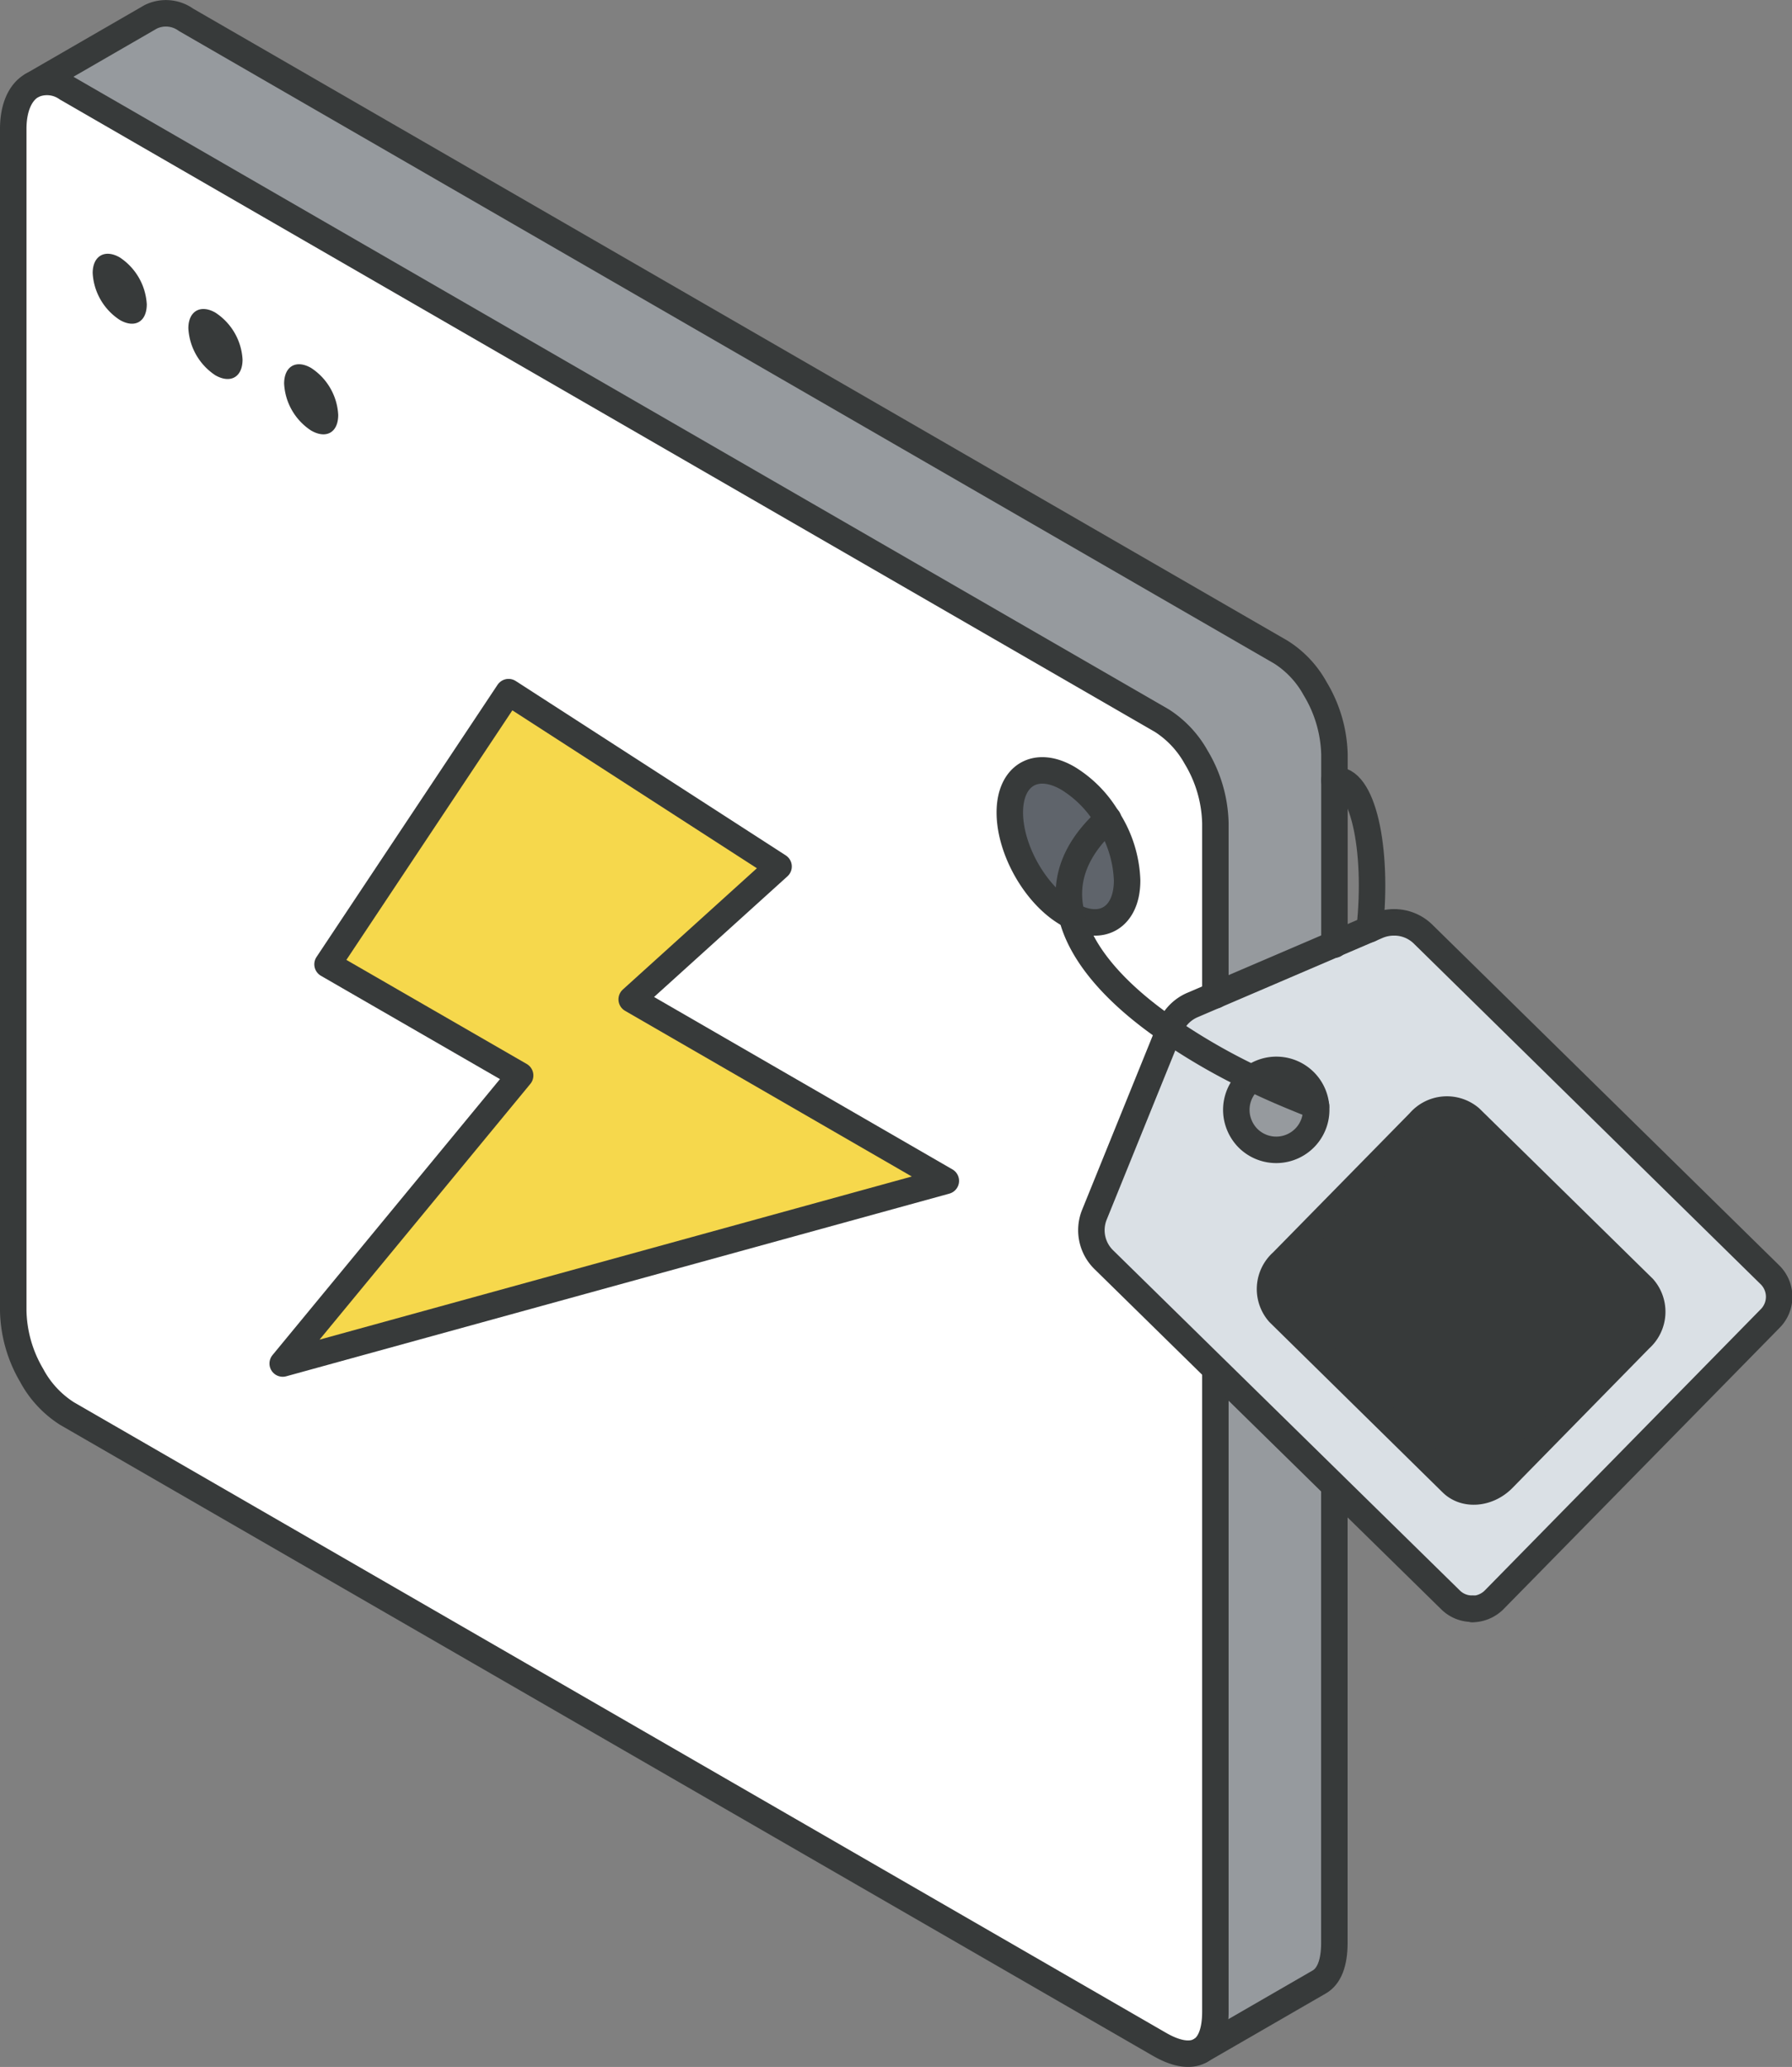
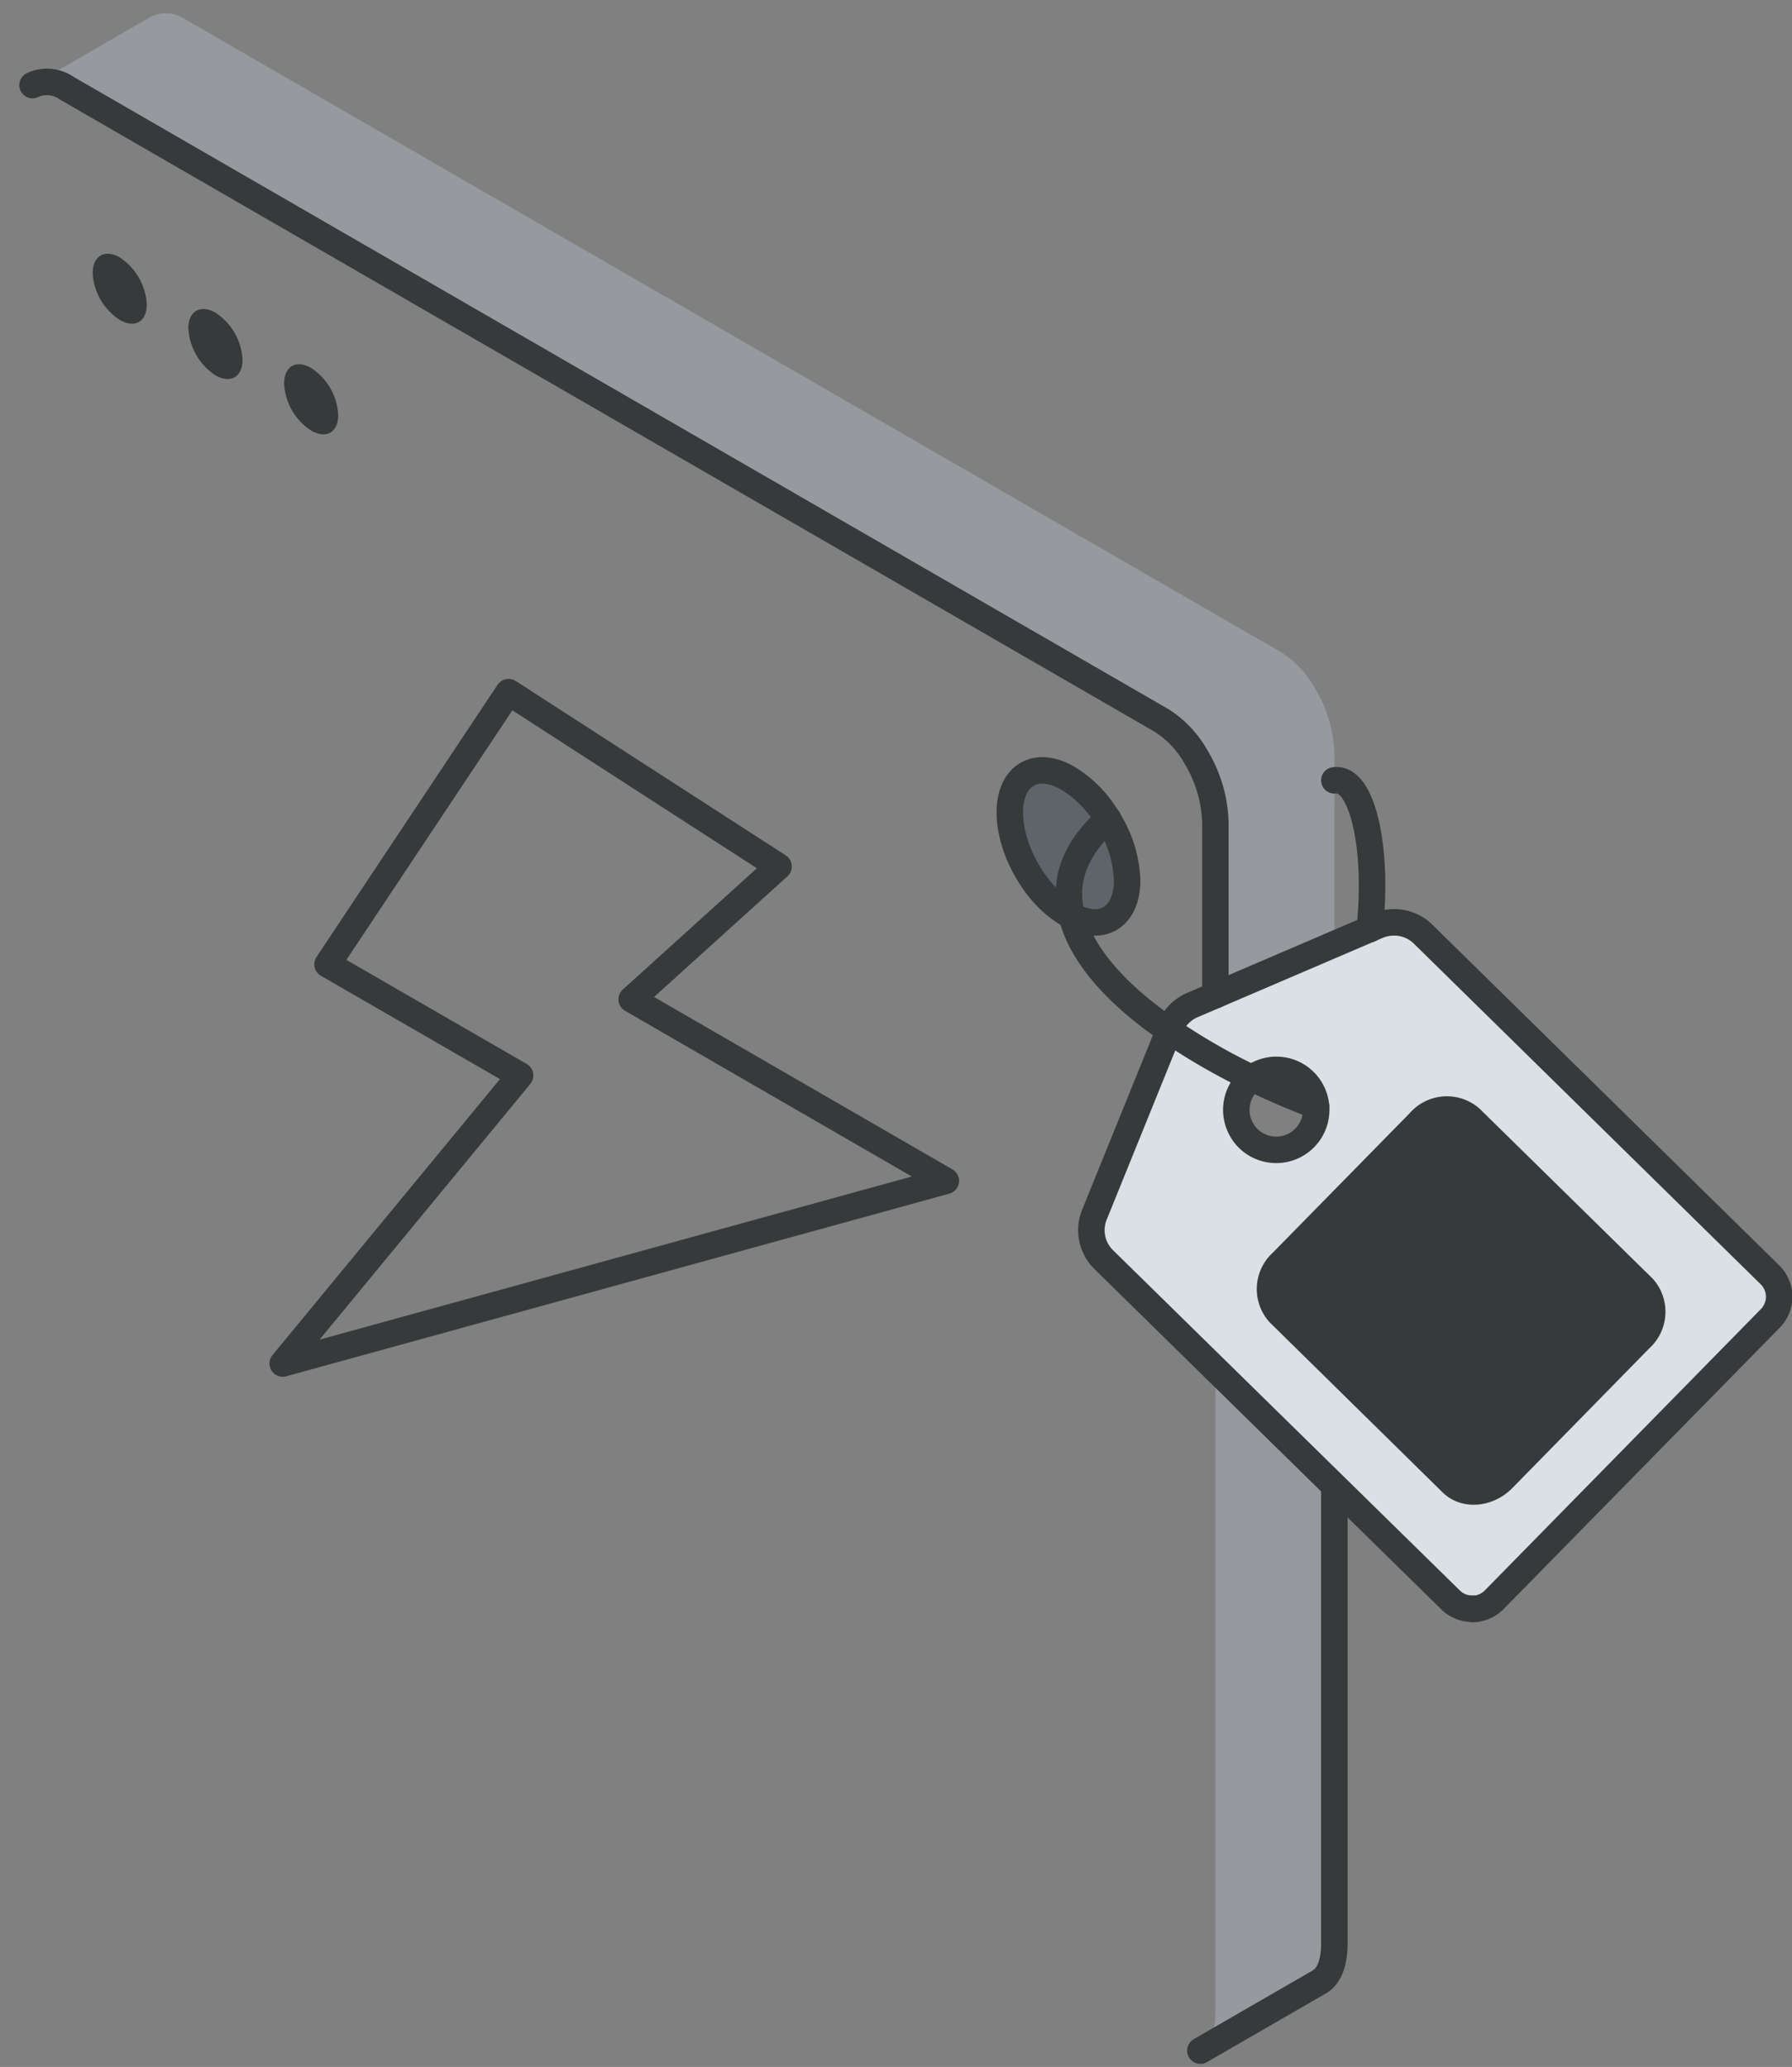
<svg xmlns="http://www.w3.org/2000/svg" viewBox="0 0 203.03 234.13">
  <rect x="0" y="0" width="203.03" height="234.13" fill="#808080" stroke="none" />
  <defs>
    <style>.cls-1{fill:#dae0e5;}.cls-2{fill:#373a3a;}.cls-3{fill:#969a9e;}.cls-4{fill:#fff;}.cls-5{fill:#5f646b;}.cls-6{fill:#f6d84c;}.cls-7{fill:none;stroke:#373a3a;stroke-linecap:round;stroke-linejoin:round;stroke-width:3px;}</style>
  </defs>
  <g id="Layer_2" data-name="Layer 2">
    <g id="icons_design" data-name="icons design">
      <path class="cls-1" d="M141.85,122.13a4.65,4.65,0,0,0-.48.42,4.51,4.51,0,0,0-1.05,4.64,4.59,4.59,0,0,0,1.11,1.77,4.53,4.53,0,0,0,6.34-6.48A4.56,4.56,0,0,0,141.85,122.13Zm-9.41-5.42.13-.3a4.73,4.73,0,0,1,2.49-2.54l21-9a4.8,4.8,0,0,1,1.81-.37h0a4.65,4.65,0,0,1,3.26,1.33l39.29,38.58a3.49,3.49,0,0,1,0,5l-31.28,31.87a3.58,3.58,0,0,1-2.4,1h-.07a3.44,3.44,0,0,1-2.48-1l-13.11-12.86h0L137.7,155.16v0L125,142.69a4.67,4.67,0,0,1-1.06-5.11Zm53.38,34.94a4.1,4.1,0,0,0,.36-5.76l-19.6-19.24a4.1,4.1,0,0,0-5.76.46L145.27,143a4.1,4.1,0,0,0-.37,5.76L164.52,168c1.48,1.47,4.06,1.26,5.76-.46Z" />
      <path class="cls-2" d="M186.18,145.89a4.1,4.1,0,0,1-.36,5.76L170.28,167.5c-1.7,1.72-4.28,1.93-5.76.46L144.9,148.71a4.1,4.1,0,0,1,.37-5.76l15.55-15.84a4.1,4.1,0,0,1,5.76-.46Z" />
      <path class="cls-3" d="M151.18,168.39v51.7c0,2.28-.6,3.77-1.71,4.41L136,232.28c1.1-.64,1.7-2.13,1.7-4.41V155.16l13.48,13.22Z" />
      <path class="cls-3" d="M151.18,99.63V107l-13.48,5.78V93.24a15.13,15.13,0,0,0-2.18-7.47,11.62,11.62,0,0,0-3.88-4.14L7.58,10a3.9,3.9,0,0,0-3.89-.36L17.07,1.91a3.9,3.9,0,0,1,4,.33L145.11,73.86A11.34,11.34,0,0,1,149,78a15.09,15.09,0,0,1,2.19,7.47Z" />
-       <path class="cls-3" d="M149.1,125.27a4.53,4.53,0,0,1-7.67,3.69,4.59,4.59,0,0,1-1.11-1.77,4.51,4.51,0,0,1,1.05-4.64,4.65,4.65,0,0,1,.48-.42Q145.32,123.79,149.1,125.27Z" />
      <path class="cls-4" d="M147.77,122.48a4.55,4.55,0,0,1,1.33,2.79q-3.78-1.47-7.25-3.14A4.53,4.53,0,0,1,147.77,122.48Z" />
-       <path class="cls-4" d="M121.41,103.76c3.49,1.86,6.29.08,6.29-4a13.67,13.67,0,0,0-2.18-6.93,13.18,13.18,0,0,0-4.47-4.58c-3.66-2.12-6.64-.4-6.64,3.84s3,9.44,6.64,11.51Zm11,12.95L124,137.58a4.67,4.67,0,0,0,1.06,5.11l12.69,12.45v72.73c0,2.28-.6,3.77-1.7,4.41s-2.69.41-4.66-.73L7.58,160.11a11.63,11.63,0,0,1-4-4.33,15,15,0,0,1-2.08-7.29V14.6c0-2.43.81-4.16,2.1-4.91l.09,0A3.9,3.9,0,0,1,7.58,10L131.64,81.63a11.62,11.62,0,0,1,3.88,4.14,15.13,15.13,0,0,1,2.18,7.47v19.5l-2.64,1.13a4.73,4.73,0,0,0-2.49,2.54ZM32,154.45l75.12-20.69L71.57,113.2l16.64-15L57.62,78.4,37.11,109.23l21.82,12.59Z" />
      <path class="cls-5" d="M125.52,92.8a13.67,13.67,0,0,1,2.18,6.93c0,4.11-2.78,5.85-6.29,4C120.46,100,121.6,96.25,125.52,92.8Z" />
      <path class="cls-5" d="M121.05,88.22a13.18,13.18,0,0,1,4.47,4.58c-3.92,3.45-5.06,7.2-4.11,11l-.36-.19c-3.69-2.07-6.64-7.27-6.64-11.51S117.39,86.1,121.05,88.22Z" />
-       <polygon class="cls-6" points="107.16 133.76 32.03 154.45 58.93 121.82 37.11 109.23 57.62 78.4 88.21 98.15 71.57 113.2 107.16 133.76" />
      <polygon class="cls-7" points="57.62 78.4 37.11 109.23 58.93 121.82 32.03 154.45 107.16 133.76 71.57 113.2 88.21 98.15 57.62 78.4" />
      <path class="cls-7" d="M137.7,112.74V93.24a15.13,15.13,0,0,0-2.18-7.47,11.62,11.62,0,0,0-3.88-4.14L7.58,10a3.9,3.9,0,0,0-3.89-.36" />
-       <path class="cls-7" d="M137.7,155.16v72.71c0,2.28-.6,3.78-1.7,4.41s-2.69.41-4.66-.73L7.58,160.11a11.63,11.63,0,0,1-4-4.33,15,15,0,0,1-2.08-7.29V14.6c0-2.43.81-4.16,2.1-4.91L17.07,1.91a3.9,3.9,0,0,1,4,.33L145.11,73.86A11.34,11.34,0,0,1,149,78a15.09,15.09,0,0,1,2.19,7.47V107" />
      <path class="cls-7" d="M151.18,168.39v51.7c0,2.28-.6,3.77-1.71,4.41L136,232.28" />
      <path class="cls-7" d="M157.89,104.48a4.8,4.8,0,0,0-1.81.37l-21,9a4.73,4.73,0,0,0-2.49,2.54L124,137.58a4.67,4.67,0,0,0,1.06,5.11l12.69,12.45v0l13.48,13.22h0l13.11,12.86a3.44,3.44,0,0,0,2.48,1" />
      <path class="cls-7" d="M166.84,182.26a3.58,3.58,0,0,0,2.4-1l31.28-31.87a3.49,3.49,0,0,0,0-5l-39.29-38.58a4.65,4.65,0,0,0-3.26-1.33" />
      <path class="cls-7" d="M149.1,125.27a4.53,4.53,0,0,1-7.67,3.69,4.59,4.59,0,0,1-1.11-1.77,4.51,4.51,0,0,1,1.05-4.64,4.65,4.65,0,0,1,.48-.42,4.51,4.51,0,0,1,7.25,3.14Z" />
      <path class="cls-7" d="M164.52,168,144.9,148.71a4.1,4.1,0,0,1,.37-5.76l15.55-15.84a4.1,4.1,0,0,1,5.76-.46l19.6,19.24a4.1,4.1,0,0,1-.36,5.76L170.28,167.5C168.58,169.22,166,169.43,164.52,168Z" />
      <path class="cls-7" d="M125.52,92.8a13.67,13.67,0,0,1,2.18,6.93c0,4.11-2.8,5.89-6.29,4l-.36-.19c-3.69-2.07-6.64-7.27-6.64-11.51s3-6,6.64-3.84A13.18,13.18,0,0,1,125.52,92.8Z" />
      <path class="cls-7" d="M149.1,125.27c-2.52-1-4.95-2-7.25-3.14a69.93,69.93,0,0,1-9.41-5.42c-5.86-4-9.91-8.51-11-12.95-1-3.76.19-7.51,4.11-11" />
      <path class="cls-7" d="M151.18,88.39c3.15-.46,5,7.64,4,16.86" />
      <path class="cls-2" d="M35.25,41.68A6.77,6.77,0,0,1,38.32,47c0,2-1.37,2.75-3.07,1.77a6.76,6.76,0,0,1-3.06-5.31C32.19,41.49,33.55,40.7,35.25,41.68Z" />
      <path class="cls-2" d="M24.4,35.41a6.79,6.79,0,0,1,3.08,5.32c0,2-1.38,2.75-3.08,1.78a6.82,6.82,0,0,1-3.06-5.32C21.34,35.24,22.72,34.45,24.4,35.41Z" />
      <path class="cls-2" d="M13.57,29.16a6.82,6.82,0,0,1,3.06,5.31c0,2-1.38,2.75-3.06,1.77a6.77,6.77,0,0,1-3.07-5.31C10.5,29,11.87,28.18,13.57,29.16Z" />
    </g>
  </g>
</svg>